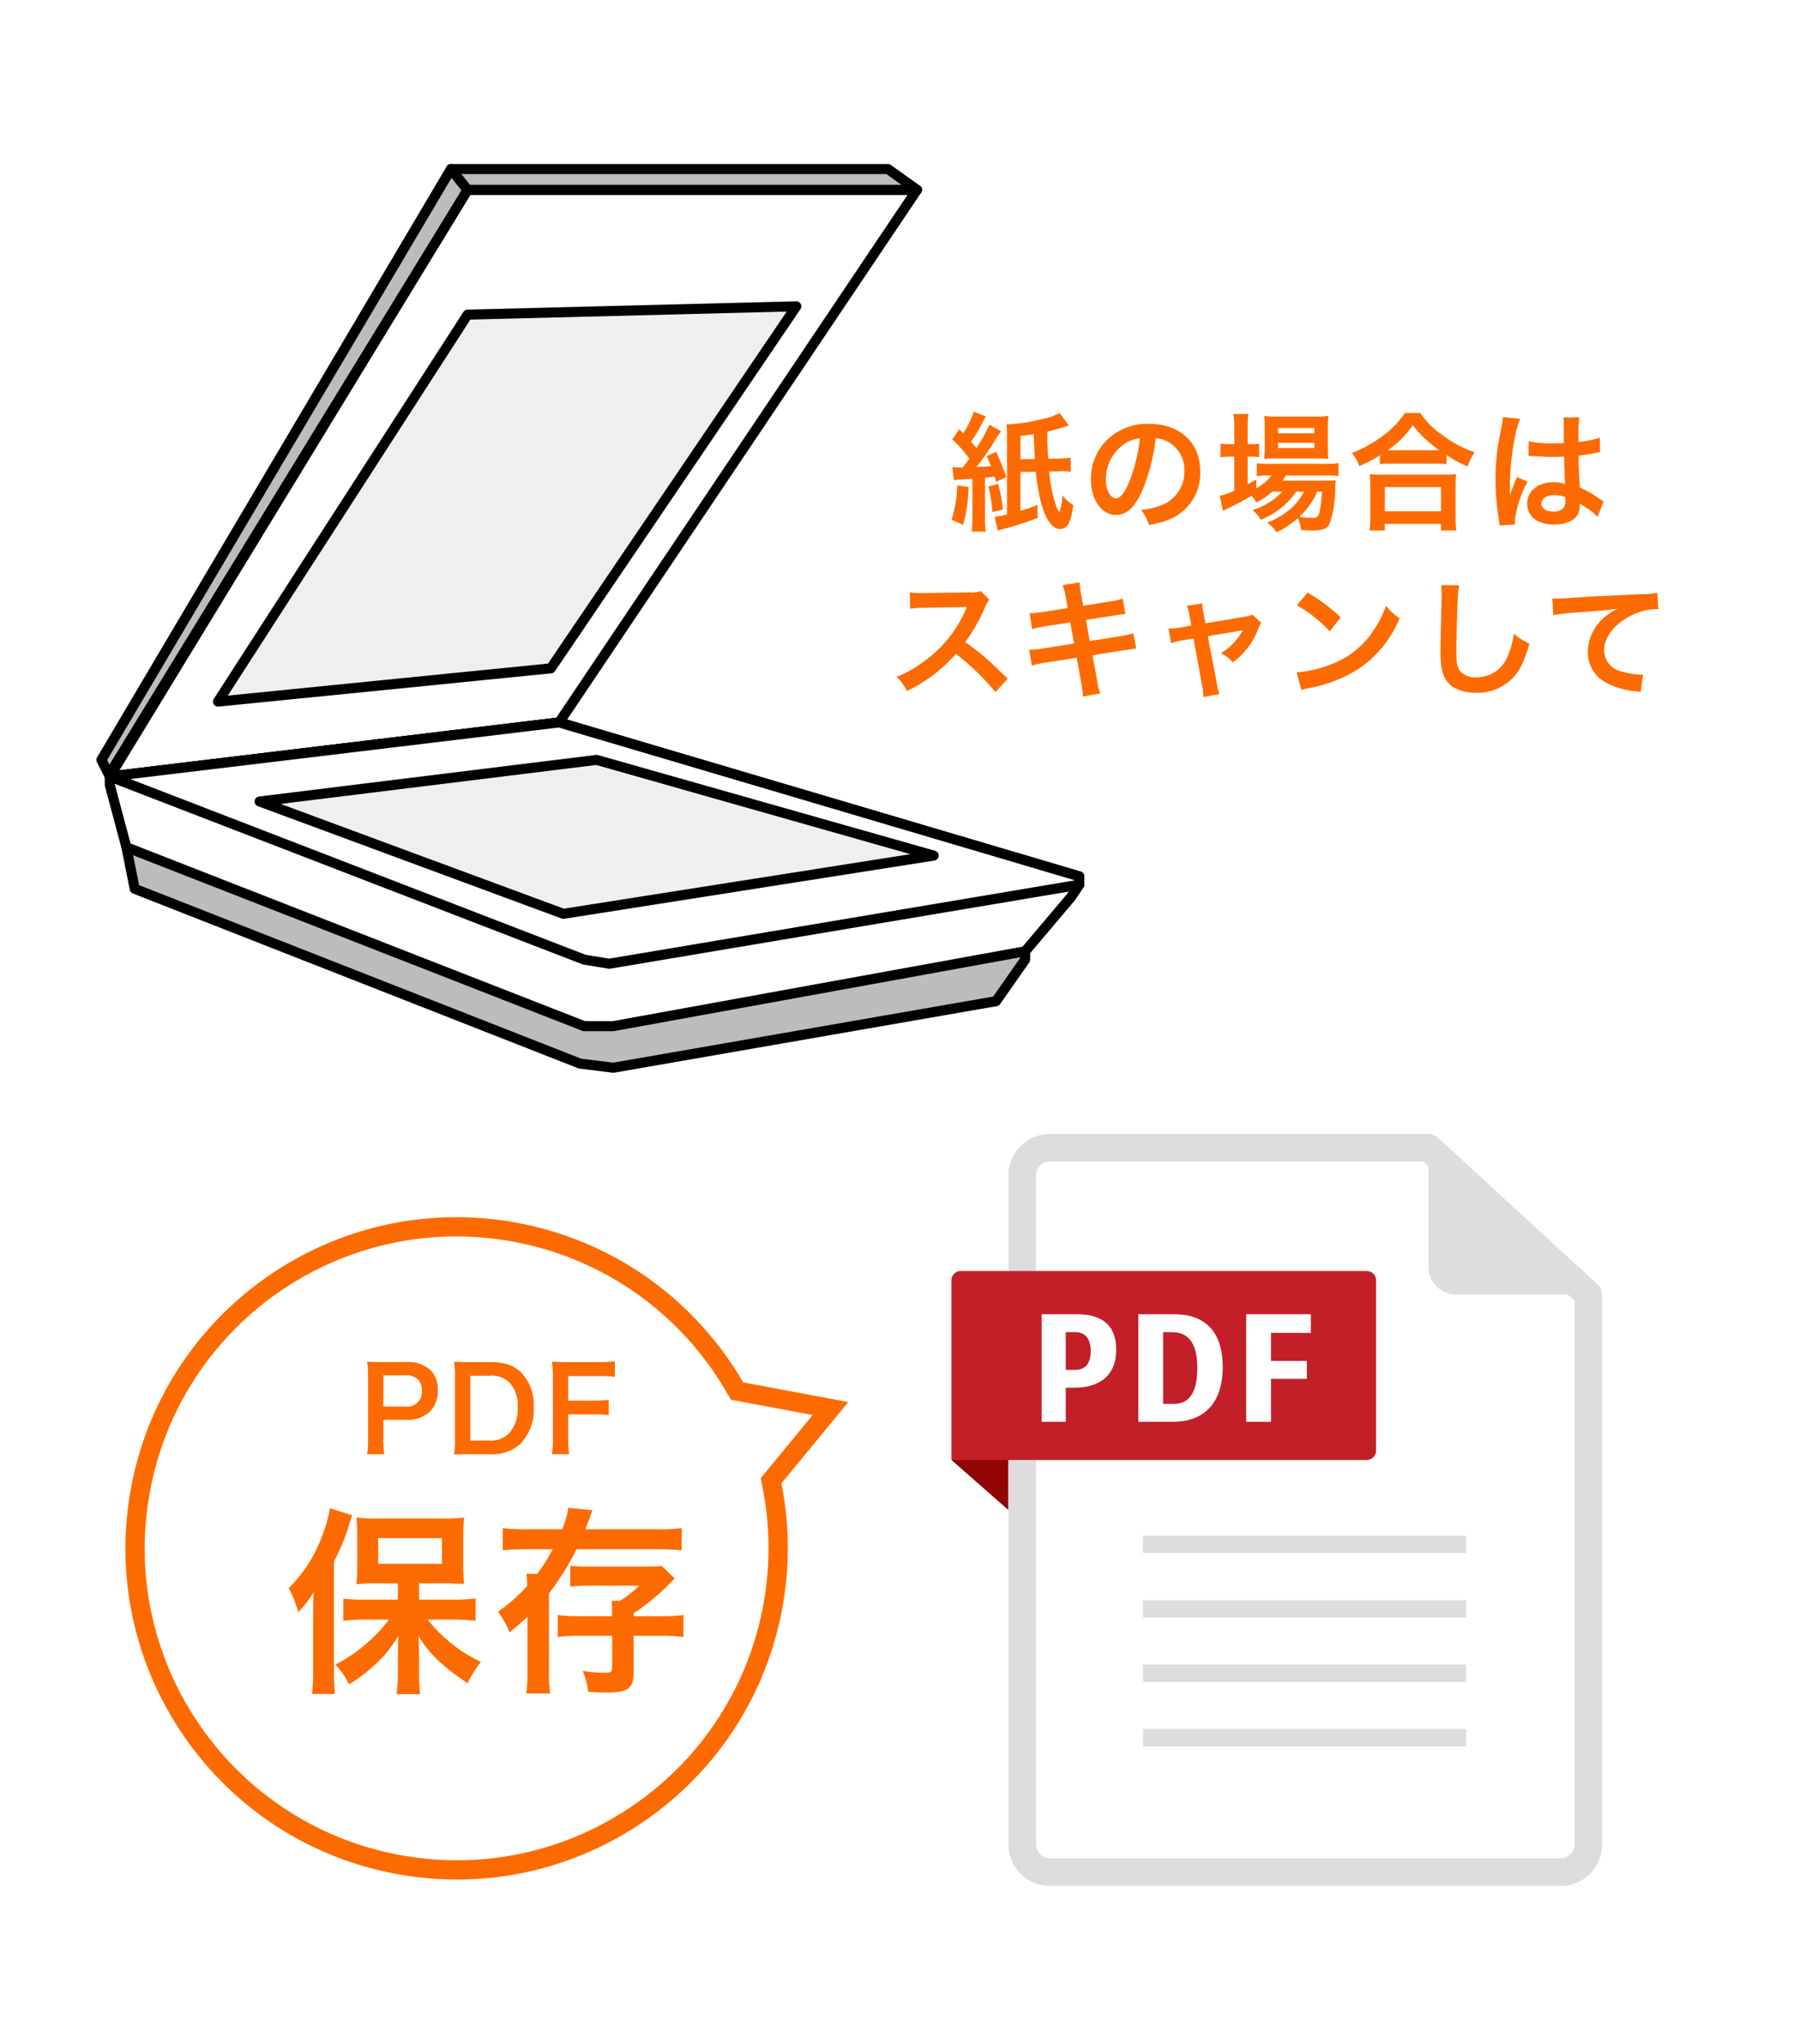
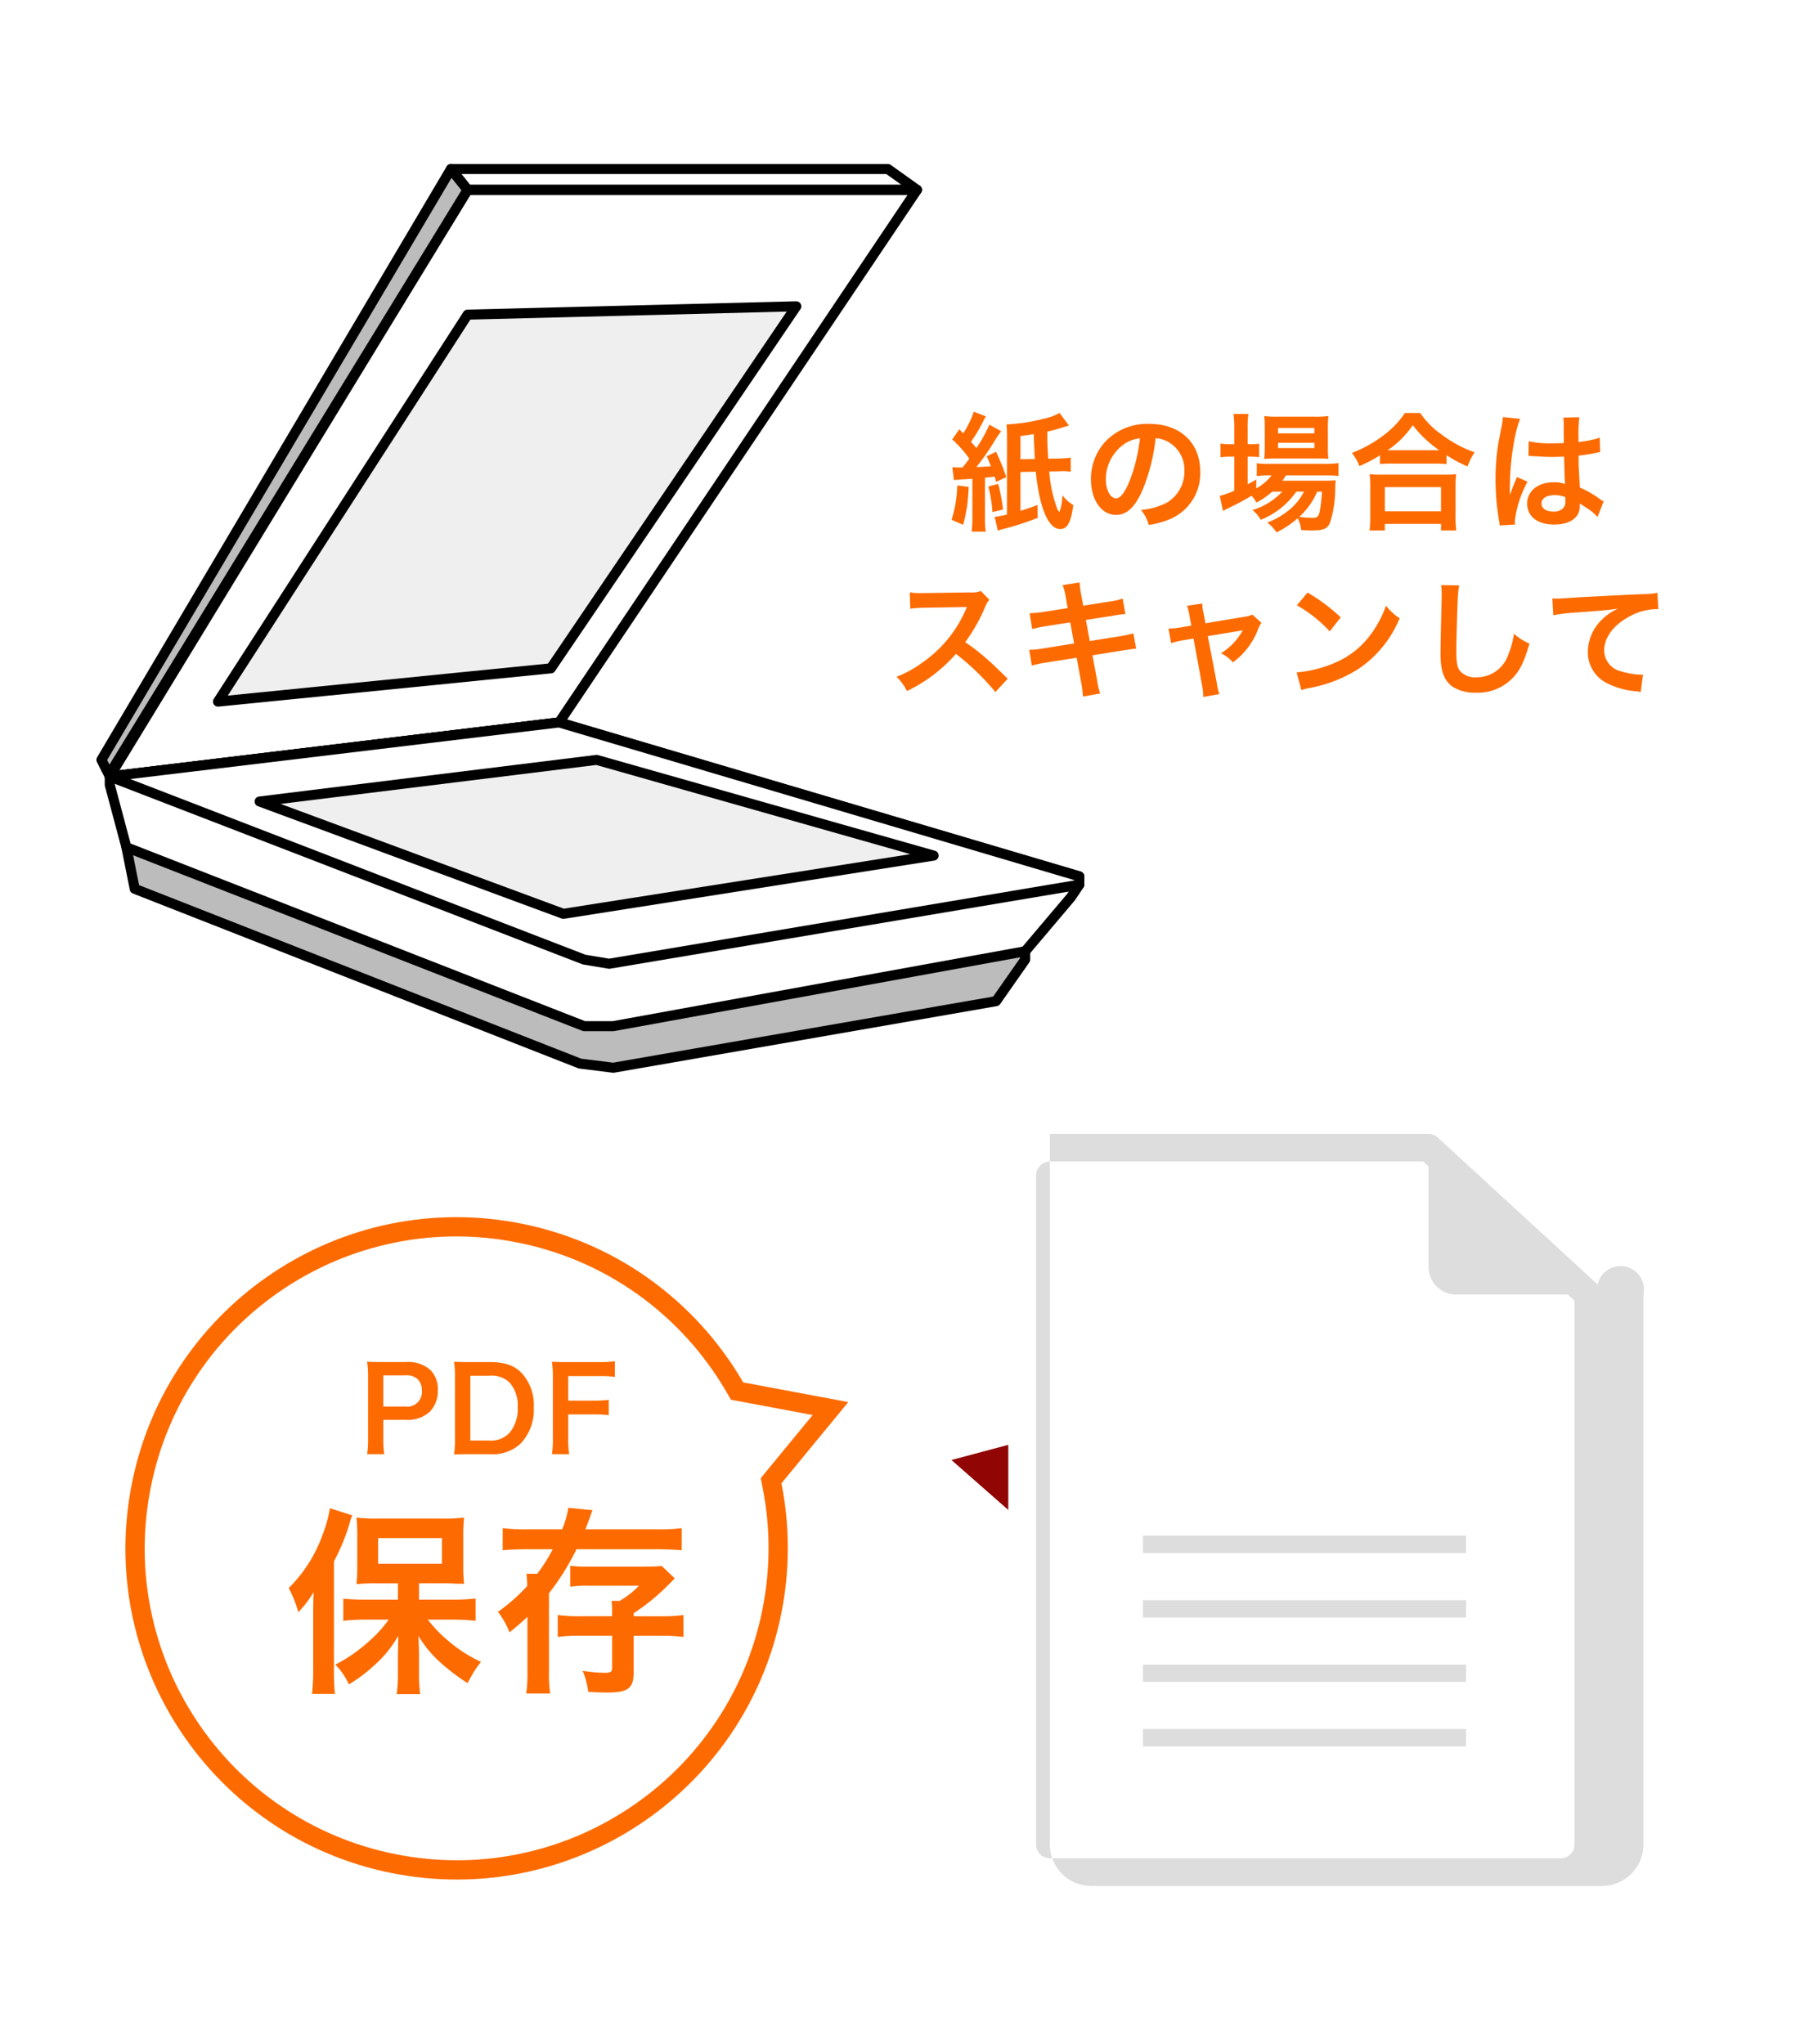
<svg xmlns="http://www.w3.org/2000/svg" width="280" height="318" viewBox="0 0 280 318">
  <g id="グループ_963" data-name="グループ 963" transform="translate(-413 -5115)">
    <rect id="長方形_153" data-name="長方形 153" width="280" height="318" transform="translate(413 5115)" fill="#fff" />
    <g id="グループ_794" data-name="グループ 794" transform="translate(-866 4306.13)">
      <path id="パス_2263" data-name="パス 2263" d="M1296.439,931.358a.779.779,0,0,1-.666-1.186l55.666-91.266a.78.78,0,0,1,.665-.374h69.906a.781.781,0,0,1,.647,1.215L1366.992,922.6a.78.78,0,0,1-.554.339l-69.906,8.414A.747.747,0,0,1,1296.439,931.358Zm56.1-91.266-54.6,89.519,67.955-8.18,54.65-81.34Z" transform="translate(-0.365 -0.913)" />
      <g id="グループ_786" data-name="グループ 786" transform="translate(1294 834.381)">
        <path id="パス_2264" data-name="パス 2264" d="M1349.371,835.383,1295,927.3l1.174,2.349,55.786-91.025-2.589-3.236" transform="translate(-1294.22 -834.602)" fill="#bcbcbc" />
        <path id="パス_2265" data-name="パス 2265" d="M1295.955,930.2h-.034a.782.782,0,0,1-.665-.431l-1.175-2.349a.781.781,0,0,1,.027-.746l54.371-91.913a.777.777,0,0,1,.616-.381.768.768,0,0,1,.664.29l2.59,3.236a.782.782,0,0,1,.055.9l-55.786,91.025A.778.778,0,0,1,1295.955,930.2Zm-.287-3.1.357.711,54.765-89.36-1.541-1.927Z" transform="translate(-1294 -834.381)" />
      </g>
      <g id="グループ_787" data-name="グループ 787" transform="translate(1348.371 834.383)">
-         <path id="パス_2266" data-name="パス 2266" d="M1437.2,838.619l-4.531-3.236H1364.7l2.589,3.236Z" transform="translate(-1363.922 -834.603)" fill="#bcbcbc" />
        <path id="パス_2267" data-name="パス 2267" d="M1436.977,839.179h-69.906a.78.78,0,0,1-.609-.292l-2.589-3.236a.78.78,0,0,1,.609-1.268h67.964a.78.78,0,0,1,.453.145l4.531,3.237a.78.78,0,0,1-.453,1.414Zm-69.531-1.56h67.1l-2.347-1.676H1366.1Z" transform="translate(-1363.702 -834.383)" />
      </g>
      <g id="グループ_788" data-name="グループ 788" transform="translate(1297.884 939.888)">
        <path id="パス_2268" data-name="パス 2268" d="M1439.79,986.82v1.295l-4.531,6.473-59.549,10.356-5.178-.647-69.258-27.186-1.295-6.473" transform="translate(-1299.198 -969.858)" fill="#bcbcbc" />
        <path id="パス_2269" data-name="パス 2269" d="M1375.489,1005.5a.8.8,0,0,1-.1-.006l-5.177-.648a.784.784,0,0,1-.188-.047l-69.259-27.186a.782.782,0,0,1-.48-.573l-1.295-6.473a.78.78,0,1,1,1.53-.307l1.211,6.056,68.771,26.994,4.965.62,59.115-10.28,4.2-6.006V986.6a.78.78,0,1,1,1.56,0v1.295a.783.783,0,0,1-.141.447l-4.531,6.473a.782.782,0,0,1-.506.321l-59.55,10.357A.847.847,0,0,1,1375.489,1005.5Z" transform="translate(-1298.978 -969.638)" />
      </g>
      <g id="グループ_789" data-name="グループ 789" transform="translate(1295.294 920.47)">
        <path id="パス_2270" data-name="パス 2270" d="M1447.474,970.988l-1.295,1.942-7.12,8.415L1374.98,993h-4.531l-71.2-27.833-2.589-9.709v-1.294l69.906-8.415,80.909,23.949Z" transform="translate(-1295.879 -944.964)" fill="#fff" />
        <path id="パス_2271" data-name="パス 2271" d="M1374.759,993.555h-4.531a.781.781,0,0,1-.284-.053l-71.2-27.833a.779.779,0,0,1-.469-.526l-2.59-9.709a.8.8,0,0,1-.026-.2v-1.294a.78.78,0,0,1,.687-.775l69.906-8.414a.76.76,0,0,1,.315.027l80.909,23.949a.78.78,0,0,1,.558.748v1.294a.783.783,0,0,1-.131.433l-1.294,1.942a.669.669,0,0,1-.054.071l-7.12,8.414a.779.779,0,0,1-.456.264L1374.9,993.543A.828.828,0,0,1,1374.759,993.555Zm-4.384-1.56h4.314l63.736-11.588,6.91-8.167,1.139-1.707v-.476l-80.2-23.738-69.058,8.312v.5l2.461,9.229Zm76.879-21.228h0Z" transform="translate(-1295.659 -944.744)" />
      </g>
      <g id="グループ_792" data-name="グループ 792" transform="translate(1295.294 920.47)">
        <g id="グループ_790" data-name="グループ 790" transform="translate(0)">
          <path id="パス_2272" data-name="パス 2272" d="M1366.565,945.745l80.909,23.949v1.294l-73.142,12.3-3.884-.647-73.789-28.48,69.906-8.415" transform="translate(-1295.879 -944.964)" fill="#fff" />
          <path id="パス_2273" data-name="パス 2273" d="M1374.112,983.846a.785.785,0,0,1-.128-.011l-3.884-.647a.721.721,0,0,1-.153-.041l-73.789-28.48a.78.78,0,0,1,.188-1.5l69.906-8.414a.76.76,0,0,1,.315.027l80.909,23.949a.78.78,0,0,1,.558.748v1.294a.781.781,0,0,1-.651.77l-73.142,12.3A.785.785,0,0,1,1374.112,983.846Zm-3.677-2.183,3.676.612,72.363-12.167v-.052l-80.2-23.738-66.635,8.02Z" transform="translate(-1295.659 -944.744)" />
        </g>
        <g id="グループ_791" data-name="グループ 791" transform="translate(23.302 5.826)">
          <path id="パス_2274" data-name="パス 2274" d="M1326.532,959.685l47.251,17.477,57.607-9.062-52.429-14.887Z" transform="translate(-1325.752 -952.433)" fill="#efefef" />
          <path id="パス_2275" data-name="パス 2275" d="M1373.563,977.722a.763.763,0,0,1-.27-.048l-47.25-17.477a.779.779,0,0,1,.175-1.5l52.429-6.473a.781.781,0,0,1,.309.023l52.428,14.887a.78.78,0,0,1-.092,1.521l-57.607,9.062A.8.8,0,0,1,1373.563,977.722Zm-43.971-17.875,44.052,16.294,53.9-8.479-48.862-13.875Z" transform="translate(-1325.532 -952.213)" />
        </g>
      </g>
      <g id="グループ_793" data-name="グループ 793" transform="translate(1312.124 855.743)">
        <path id="パス_2276" data-name="パス 2276" d="M1357.07,864.06l-38.836,60.2,51.782-5.178,38.189-56.313Z" transform="translate(-1317.454 -861.986)" fill="#efefef" />
        <path id="パス_2277" data-name="パス 2277" d="M1318.014,924.817a.78.78,0,0,1-.655-1.2l38.836-60.2a.777.777,0,0,1,.635-.357l51.135-1.295a.8.8,0,0,1,.7.406.778.778,0,0,1-.04.812L1370.442,919.3a.779.779,0,0,1-.568.338l-51.782,5.179C1318.067,924.816,1318.041,924.817,1318.014,924.817Zm39.268-60.207-37.736,58.49,49.808-4.981,37.132-54.755Z" transform="translate(-1317.234 -861.766)" />
      </g>
    </g>
    <g id="Page-1" transform="translate(-951.569 4458.273)">
      <g id="icon_upload_csv" data-name="icon upload csv" transform="translate(1512.569 833.124)">
        <path id="Shape" d="M1606.01,947.749h-79.462a4.309,4.309,0,0,1-4.288-4.309V839.316a4.307,4.307,0,0,1,4.288-4.308h58.9l24.892,22.843V943.4a4.309,4.309,0,0,1-4.328,4.346Z" transform="translate(-1511.23 -832.864)" fill="#fff" />
-         <path id="パス_2278" data-name="パス 2278" d="M1612.015,856.541,1587.162,833.7a2.18,2.18,0,0,0-1.456-.575h-58.9a6.453,6.453,0,0,0-6.434,6.452V943.663a6.452,6.452,0,0,0,6.434,6.452h79.462a6.452,6.452,0,0,0,6.434-6.452V858.111A2.121,2.121,0,0,0,1612.015,856.541Zm-3.6,87.121a2.145,2.145,0,0,1-2.145,2.144h-79.462a2.144,2.144,0,0,1-2.144-2.144V839.576a2.164,2.164,0,0,1,2.144-2.164h58.056l.842.785v15.625a4.308,4.308,0,0,0,4.289,4.289h17.386l1.035.958Z" transform="translate(-1511.491 -833.124)" fill="#ddd" />
+         <path id="パス_2278" data-name="パス 2278" d="M1612.015,856.541,1587.162,833.7a2.18,2.18,0,0,0-1.456-.575h-58.9V943.663a6.452,6.452,0,0,0,6.434,6.452h79.462a6.452,6.452,0,0,0,6.434-6.452V858.111A2.121,2.121,0,0,0,1612.015,856.541Zm-3.6,87.121a2.145,2.145,0,0,1-2.145,2.144h-79.462a2.144,2.144,0,0,1-2.144-2.144V839.576a2.164,2.164,0,0,1,2.144-2.164h58.056l.842.785v15.625a4.308,4.308,0,0,0,4.289,4.289h17.386l1.035.958Z" transform="translate(-1511.491 -833.124)" fill="#ddd" />
        <path id="パス_2279" data-name="パス 2279" d="M1521.415,885.749V875.62l-8.846,2.355Z" transform="translate(-1512.569 -827.254)" fill="#910505" />
-         <path id="パス_2280" data-name="パス 2280" d="M1577.154,881.256h-64.585V853.3a1.436,1.436,0,0,1,1.436-1.436h63.186a1.436,1.436,0,0,1,1.436,1.436V879.82a1.454,1.454,0,0,1-1.474,1.436Z" transform="translate(-1512.569 -830.535)" fill="#c21f29" />
        <rect id="Rectangle-path" width="50.262" height="2.7" transform="translate(29.794 62.497)" fill="#ddd" />
        <rect id="長方形_166" data-name="長方形 166" width="50.262" height="2.7" transform="translate(29.794 72.531)" fill="#ddd" />
        <rect id="長方形_167" data-name="長方形 167" width="50.262" height="2.7" transform="translate(29.794 82.545)" fill="#ddd" />
        <rect id="長方形_168" data-name="長方形 168" width="50.262" height="2.7" transform="translate(29.794 92.578)" fill="#ddd" />
        <g id="グループ_795" data-name="グループ 795" transform="translate(14.032 28.048)">
-           <path id="パス_2281" data-name="パス 2281" d="M1530.39,857.768c3.968,0,6.112,1.758,6.112,5.512,0,4.118-2.7,5.921-6.52,5.921h-1.329v5.3H1524.9v-16.73Zm-.193,8.643c1.373,0,2.337-.858,2.337-2.916,0-2.017-.964-2.939-2.337-2.939h-1.544v5.855Z" transform="translate(-1524.898 -857.768)" fill="#fff" />
          <path id="パス_2282" data-name="パス 2282" d="M1543.709,857.768c4.633,0,7.529,2.553,7.529,8.172,0,5.963-3.176,8.558-7.743,8.558h-5.383v-16.73Zm0,13.941c2.124,0,3.583-1.5,3.583-5.577,0-3.989-1.459-5.576-3.989-5.576h-1.331v11.153Z" transform="translate(-1523.073 -857.768)" fill="#fff" />
          <path id="パス_2283" data-name="パス 2283" d="M1556.714,860.664v4.374h5.577v2.789h-5.577V874.5h-3.859v-16.73h10.058v2.9Z" transform="translate(-1521.036 -857.768)" fill="#fff" />
        </g>
      </g>
    </g>
    <path id="パス_2407" data-name="パス 2407" d="M-49.46-8.28h-.36a5.6,5.6,0,0,1-1.04-.06l.24,2.02c.32-.04,1.28-.1,2.88-.2V-.44a15.488,15.488,0,0,1-.12,2.14h2.2a14.708,14.708,0,0,1-.12-2.14V-6.68c.72-.08.72-.08,1.5-.18.1.3.12.42.24.82l1.58-.74a35.423,35.423,0,0,0-1.6-3.94l-1.46.7c.34.72.42.96.66,1.54-.56.06-1.24.1-2.26.14a39.414,39.414,0,0,0,2.64-3.74,19.691,19.691,0,0,1,1.22-1.84l-1.84-1.02a21.736,21.736,0,0,1-2.02,3.64c-.32-.4-.44-.54-.84-.98a22.036,22.036,0,0,0,1.84-3.06,6.9,6.9,0,0,1,.48-.88l-1.88-.74a14.594,14.594,0,0,1-1.64,3.36l-.62-.62-1.1,1.58a19.234,19.234,0,0,1,2.66,2.98c-.24.36-.4.56-.56.76-.32.4-.32.4-.48.62Zm15.28-8.48a8.168,8.168,0,0,1-2.48.9,27.432,27.432,0,0,1-5.78.88,15.281,15.281,0,0,1,.08,1.84V-.96a12.938,12.938,0,0,1-1.92.36l.5,2.16a5.372,5.372,0,0,1,.74-.24A44.39,44.39,0,0,0-37.58-.44l-.04-2c-.86.32-1.44.54-2.64.9V-7.58l2.38-.04c.58,5.66,1.96,8.92,3.8,8.92,1.12,0,1.68-1.04,2.04-3.74a5.3,5.3,0,0,1-1.7-1.54,7.841,7.841,0,0,1-.46,2.62,1.319,1.319,0,0,1-.38-.6,20.642,20.642,0,0,1-1.2-5.7l1.36-.02.46-.02a8.3,8.3,0,0,1,1.52.08v-2.2a5.791,5.791,0,0,1-.84.1l-1.1.06-1.56.02c-.1-1.46-.12-2.08-.14-2.66v-1.56c1.06-.24,1.1-.26,2.82-.78.12-.04.3-.1.54-.16Zm-6.08,7.2v-3.62c1-.12,1.3-.16,2.06-.28.06,1.62.12,2.9.18,3.86ZM-50.1-5.48a18.839,18.839,0,0,1-.88,5.34l1.8.78a24.291,24.291,0,0,0,.86-5.9Zm4.84.16a21.566,21.566,0,0,1,.64,3.98l1.64-.4a28.9,28.9,0,0,0-.74-3.98Zm26.02-7.5a4.371,4.371,0,0,1,2.02.6,4.955,4.955,0,0,1,2.46,4.44,5.6,5.6,0,0,1-2.78,5,10.629,10.629,0,0,1-3.98,1.1A6.38,6.38,0,0,1-20.3.66a13.076,13.076,0,0,0,3.14-.84A7.7,7.7,0,0,0-12.3-7.64c0-4.5-3.12-7.42-7.92-7.42a8.978,8.978,0,0,0-6.88,2.8,8.591,8.591,0,0,0-2.2,5.82c0,3.22,1.64,5.54,3.92,5.54,1.64,0,2.92-1.18,4.06-3.76A28.934,28.934,0,0,0-19.24-12.82Zm-2.44.02a26.358,26.358,0,0,1-1.66,6.76c-.72,1.72-1.4,2.56-2.06,2.56-.88,0-1.58-1.3-1.58-2.94a6.7,6.7,0,0,1,2.72-5.4A5.091,5.091,0,0,1-21.68-12.8ZM.46-4.52A10.384,10.384,0,0,1-4.18-1.66,4.945,4.945,0,0,1-2.9-.14,12.043,12.043,0,0,0,2.64-4.52h1.2A8.927,8.927,0,0,1,1.76-1.86,12.219,12.219,0,0,1-1.88.3,5.45,5.45,0,0,1-.44,1.82a14.384,14.384,0,0,0,3.3-2.2A4.827,4.827,0,0,1,3.4,1.46c.78.04,1.14.06,1.68.06,1.76,0,2.4-.26,2.8-1.18A17.386,17.386,0,0,0,8.7-5.1a11.623,11.623,0,0,1,.08-1.18c-.58.04-.96.06-1.94.06H.48a7.154,7.154,0,0,0,.54-.82H7.14a19.569,19.569,0,0,1,2.06.08v-2a13.261,13.261,0,0,1-2.08.12H-1.62a11.119,11.119,0,0,1-1.88-.1v2a14.31,14.31,0,0,1,1.86-.1h.44A7.9,7.9,0,0,1-3.58-5.02V-6.4c-.64.36-.8.46-1.34.74v-4.3h.38a10.353,10.353,0,0,1,1.4.08v-2.1a8.583,8.583,0,0,1-1.42.08h-.36v-2.46A13.473,13.473,0,0,1-4.8-16.6H-7.12A15.771,15.771,0,0,1-7-14.38v2.48h-.56A8.976,8.976,0,0,1-9.14-12v2.14a9.743,9.743,0,0,1,1.56-.1H-7v5.3a14.429,14.429,0,0,1-2.26.8l.5,2.34a.905.905,0,0,1,.2-.1,2.353,2.353,0,0,0,.26-.16,37.663,37.663,0,0,0,3.98-2.1,4.606,4.606,0,0,1,.76,1.06A11.512,11.512,0,0,0-1.1-4.52Zm6.18,0A24.331,24.331,0,0,1,6.3-1.5C6.12-.64,5.9-.44,5.16-.44A13.987,13.987,0,0,1,3.1-.6,11.176,11.176,0,0,0,5.9-4.52ZM5.82-9.68c.8,0,1.4.02,1.82.06a15.49,15.49,0,0,1-.08-1.92V-14.3a16.186,16.186,0,0,1,.08-1.98,15.067,15.067,0,0,1-2.14.1H-.32a14.067,14.067,0,0,1-2.02-.1,15.56,15.56,0,0,1,.08,1.82v2.92A17.856,17.856,0,0,1-2.34-9.6,14.456,14.456,0,0,1-.5-9.68ZM-.2-14.42H5.46v.84H-.2Zm0,2.3H5.46v.82H-.2ZM15.66-8.8a15.059,15.059,0,0,1,1.72-.08h6.84a14.559,14.559,0,0,1,1.8.08v-1.4a19.438,19.438,0,0,0,3.26,1.76,10.768,10.768,0,0,1,1.1-2.2,18.806,18.806,0,0,1-5.1-2.74,13.067,13.067,0,0,1-3.36-3.38H19.54a13.967,13.967,0,0,1-3.14,3.34,19.983,19.983,0,0,1-5.1,2.88A7.745,7.745,0,0,1,12.46-8.5a20.361,20.361,0,0,0,3.2-1.68Zm1.74-2.16h-.56a14,14,0,0,0,3.92-3.9,18.269,18.269,0,0,0,4.12,3.9H17.4ZM16.42,1.52V.5h8.74V1.52h2.38a12.494,12.494,0,0,1-.12-2.1V-5.26a13.632,13.632,0,0,1,.1-1.98,13.119,13.119,0,0,1-1.74.08h-10a12.6,12.6,0,0,1-1.72-.08,18.057,18.057,0,0,1,.1,1.98V-.6a15.992,15.992,0,0,1-.12,2.12Zm0-6.74h8.74v3.76H16.42Zm22.34-4.84a.352.352,0,0,1,.12-.02.918.918,0,0,1,.2.02,2.978,2.978,0,0,1,.34.02c.1,0,.32.02.6.02.94.08,1.74.1,2.48.1.52,0,1-.02,1.8-.04.08,2.78.1,3.76.16,4.26a4.754,4.754,0,0,0-1.78-.28c-2.42,0-4.12,1.36-4.12,3.3C38.56-.64,40.16.6,42.78.6c1.94,0,3.34-.7,3.8-1.88a3.5,3.5,0,0,0,.16-1.12v-.28c.12.08.58.38,1.26.82A7.493,7.493,0,0,1,49.5-.58L50.46-3a3.8,3.8,0,0,1-.56-.34,15.946,15.946,0,0,0-3.14-1.82c-.2-3.36-.2-3.4-.2-4.52v-.44c1.06-.12,2.1-.3,2.78-.44a3.456,3.456,0,0,1,.58-.1l-.08-2.26-.16.04c-.32.12-.32.12-.44.16a20.107,20.107,0,0,1-2.7.48v-.92a19.567,19.567,0,0,1,.14-2.94l-2.5.06a5.6,5.6,0,0,1,.06.96c0,.82.02,1.82.02,3-.7.04-1.14.04-1.84.04a14.413,14.413,0,0,1-3.62-.32Zm5.74,6.4v.54a1.678,1.678,0,0,1-.26,1.08,1.966,1.966,0,0,1-1.62.62c-1.12,0-1.84-.5-1.84-1.24,0-.82.8-1.32,2.08-1.32A4.187,4.187,0,0,1,44.5-3.66ZM36.68.6a3.918,3.918,0,0,1-.04-.54,16.687,16.687,0,0,1,1.98-6.12L36.96-6.8a3.811,3.811,0,0,1-.24.62c-.2.48-.2.48-.38.9-.1.32-.2.54-.24.68-.14.36-.14.36-.24.58h-.02a3.4,3.4,0,0,0,.02-.42v-.32c0-.32,0-.32.02-1.04.02-3.48.78-8.3,1.6-10.04l-2.7-.28v.08a10.736,10.736,0,0,1-.22,1.48c-.44,2.26-.44,2.26-.54,2.86a35.749,35.749,0,0,0-.38,5.3,37.927,37.927,0,0,0,.54,6.36,7.3,7.3,0,0,1,.1.78ZM-42.24,24.58c-2.42-2.34-2.42-2.34-2.92-2.78a31,31,0,0,0-3.7-2.9,26.488,26.488,0,0,0,3.12-5.52,3.847,3.847,0,0,1,.64-1.08l-1.32-1.36a4.332,4.332,0,0,1-1.78.22l-7.04.1h-.48a8.752,8.752,0,0,1-1.76-.12l.08,2.56a15.762,15.762,0,0,1,2.18-.16c6.3-.1,6.3-.1,6.62-.12l-.22.52a19.278,19.278,0,0,1-6.72,8.14,16.512,16.512,0,0,1-4,2.2,8.023,8.023,0,0,1,1.62,2.22,23.767,23.767,0,0,0,7.62-5.78,38.447,38.447,0,0,1,6.14,5.94Zm9.32-10.98-3.72.58a18.589,18.589,0,0,1-2.2.22l.4,2.46a21.332,21.332,0,0,1,2.2-.46l3.72-.58.6,3.28-4.86.78a12.308,12.308,0,0,1-2.12.2l.4,2.46a16.094,16.094,0,0,1,2.04-.44l4.94-.78.72,3.94a15.137,15.137,0,0,1,.26,2.1l2.68-.48a11.3,11.3,0,0,1-.48-2.06l-.72-3.88,4.76-.76c.4-.06.66-.1.8-.12a1.554,1.554,0,0,1,.32-.04,4.8,4.8,0,0,1,.92-.1l-.44-2.4a17.773,17.773,0,0,1-2.08.46l-4.7.74-.6-3.28,4.22-.66a16.98,16.98,0,0,1,1.92-.26l-.42-2.4a10.3,10.3,0,0,1-1.92.44l-4.22.66-.32-1.74a13.759,13.759,0,0,1-.24-1.88l-2.64.42a8.618,8.618,0,0,1,.48,1.88Zm19.24,2.72-1.66.28a11.217,11.217,0,0,1-1.9.18l.42,2.28a10.284,10.284,0,0,1,1.76-.44l1.72-.28,1.36,7.46a8.34,8.34,0,0,1,.16,1.62l2.5-.44a7.655,7.655,0,0,1-.38-1.62l-1.42-7.4,4.7-.78a6.159,6.159,0,0,0,.74-.14,9.419,9.419,0,0,1-3.4,3.58,5.635,5.635,0,0,1,1.86,1.42,11.36,11.36,0,0,0,3.94-5.2,4.578,4.578,0,0,1,.5-.96l-1.4-1.26a5.048,5.048,0,0,1-1.32.34l-5.98,1-.3-1.54a7.856,7.856,0,0,1-.2-1.54l-2.38.36a6.291,6.291,0,0,1,.38,1.5ZM2.74,13.16a21,21,0,0,1,5.1,4.06l1.72-2.18A28.326,28.326,0,0,0,4.4,11.18Zm.7,13.2a7.08,7.08,0,0,1,1.32-.34,21.6,21.6,0,0,0,7.62-3,17.553,17.553,0,0,0,6.34-7.84,8.624,8.624,0,0,1-2.12-1.96,16.7,16.7,0,0,1-2.04,4,13.362,13.362,0,0,1-5.94,4.9A19.057,19.057,0,0,1,2.7,23.6ZM25.18,10.02a9.947,9.947,0,0,1,.08,1.36c0,.28,0,.7-.02,1.3-.12,5.02-.16,7.02-.16,8.06,0,2.68.58,4.22,1.96,5.14a6.52,6.52,0,0,0,3.5.88,7.57,7.57,0,0,0,6-2.54c.98-1.1,1.58-2.4,2.38-5.1a8.637,8.637,0,0,1-2.42-1.54,13.408,13.408,0,0,1-.92,3.36,5.146,5.146,0,0,1-4.84,3.42,3.167,3.167,0,0,1-2.68-1.04c-.4-.6-.52-1.32-.52-3.22,0-1.42.12-5.48.2-7.34a18.282,18.282,0,0,1,.24-2.7ZM42.62,14.7a29.032,29.032,0,0,1,3.32-.4c4.34-.32,5.12-.38,6.74-.62a8.815,8.815,0,0,0-2.78,2A7.051,7.051,0,0,0,48,20.4a5.351,5.351,0,0,0,2.86,4.82,12.032,12.032,0,0,0,4.68,1.32,4.248,4.248,0,0,1,.68.12l.36-2.72c-.2.02-.38.02-.4.02a12.137,12.137,0,0,1-2.98-.52,3.358,3.358,0,0,1-2.66-3.26c0-2.02,1.5-4.02,4.04-5.34a8.944,8.944,0,0,1,3.96-1.08,3.1,3.1,0,0,1,.42.02l-.14-2.56a11.292,11.292,0,0,1-2.3.2c-5.54.26-8.86.44-9.98.5-2.94.2-2.94.2-3.3.2-.1,0-.32,0-.76-.02Z" transform="translate(612 5196)" fill="#fd6b00" />
    <g id="グループ_796" data-name="グループ 796" transform="translate(0 2)">
      <path id="パス_2408" data-name="パス 2408" d="M-16.227.216a14.506,14.506,0,0,1-.144-2.34V-5.13h3.438A5.1,5.1,0,0,0-9.1-6.426,4.622,4.622,0,0,0-7.893-9.738a4.209,4.209,0,0,0-1.116-3.1,5.112,5.112,0,0,0-3.834-1.278h-3.762c-.954,0-1.512-.018-2.286-.054a16.251,16.251,0,0,1,.144,2.322v9.738A14.554,14.554,0,0,1-18.891.216ZM-16.371-7.2v-4.842h3.438a2.458,2.458,0,0,1,1.962.648,2.428,2.428,0,0,1,.594,1.728A2.265,2.265,0,0,1-12.933-7.2ZM-5.229-2.106A14.56,14.56,0,0,1-5.373.27C-4.635.234-4.185.216-3.087.216H.189A6.388,6.388,0,0,0,4.9-1.35,7.578,7.578,0,0,0,7.029-7.074a7.245,7.245,0,0,0-2-5.454c-1.152-1.116-2.61-1.584-4.86-1.584H-3.087c-1.134,0-1.566-.018-2.286-.054a15.089,15.089,0,0,1,.144,2.34Zm2.394.2v-10.08H.045a4.04,4.04,0,0,1,3.24,1.08A5.358,5.358,0,0,1,4.527-7.056a5.715,5.715,0,0,1-1.314,4A3.963,3.963,0,0,1,.027-1.908ZM12.393-5.976h3.852a17.586,17.586,0,0,1,2.448.126V-8.244a17.757,17.757,0,0,1-2.448.126H12.393v-3.816h4.788a17.2,17.2,0,0,1,2.466.126v-2.43a18.4,18.4,0,0,1-2.466.126h-5.04c-1.1,0-1.548-.018-2.286-.054A15.544,15.544,0,0,1,10-11.826V-2.34A15.174,15.174,0,0,1,9.855.216h2.682a15.525,15.525,0,0,1-.144-2.592Zm-26.5,28.824H-19.22c-1.4,0-2.387-.062-3.379-.155v3.441a28.088,28.088,0,0,1,3.379-.186h3.689a19.664,19.664,0,0,1-2.976,3.286,24.229,24.229,0,0,1-5.332,3.72,10.42,10.42,0,0,1,2.108,3.069,22.117,22.117,0,0,0,3.72-2.759,17.856,17.856,0,0,0,3.968-4.805c-.031,1.922-.062,3.038-.062,3.286v2.914a22.149,22.149,0,0,1-.186,2.883h3.658a21.675,21.675,0,0,1-.186-2.852V31.807c0-.837-.031-2.294-.093-3.317a18.043,18.043,0,0,0,3.72,4.4,31.629,31.629,0,0,0,3.937,2.945A17.7,17.7,0,0,1-1.178,32.52a21.378,21.378,0,0,1-4.96-3.162,20.508,20.508,0,0,1-3.317-3.41H-5.3a31.832,31.832,0,0,1,3.286.186V22.662a29.228,29.228,0,0,1-3.379.186h-5.425V20.306h3.937c.4,0,.9,0,1.488.031a6.611,6.611,0,0,0,.682.031,6.794,6.794,0,0,1,.9.031,25.172,25.172,0,0,1-.124-2.914v-4.4a26.6,26.6,0,0,1,.124-3.007,25.394,25.394,0,0,1-3.41.155h-9.889a24.246,24.246,0,0,1-3.441-.155,25.158,25.158,0,0,1,.124,2.821v4.526a27.677,27.677,0,0,1-.124,3.007,28.958,28.958,0,0,1,3.162-.124h3.286Zm-3.069-9.579h9.92v4h-9.92ZM-27.28,33.884a32.543,32.543,0,0,1-.186,3.627H-23.9a33.779,33.779,0,0,1-.155-3.6V16.9a32.559,32.559,0,0,0,2.387-5.766,8.538,8.538,0,0,1,.465-1.4l-3.472-1.116a21.663,21.663,0,0,1-1.178,4.216,22.139,22.139,0,0,1-5.239,8.215A17.178,17.178,0,0,1-29.605,24.8a15.825,15.825,0,0,0,2.387-3.131c-.062,1.674-.062,2.387-.062,3.41Zm46.5-8.463H14.26a25.758,25.758,0,0,1-3.5-.186v3.41a26.786,26.786,0,0,1,3.565-.186h4.9v4.96c0,.651-.217.806-1.147.806a22.6,22.6,0,0,1-3.441-.31A12.256,12.256,0,0,1,15.5,37.17c1.116.093,2.2.124,2.945.124,3.255,0,4.123-.651,4.123-3.131v-5.7h4.123a27.185,27.185,0,0,1,3.627.186v-3.41a26.4,26.4,0,0,1-3.5.186H22.568v-.465a33.551,33.551,0,0,0,5.487-4.5c.62-.62.62-.62.9-.93l-2.015-1.922c-.62.062-1.488.093-2.573.093H15.531a21.255,21.255,0,0,1-2.821-.124v3.255a17.4,17.4,0,0,1,2.79-.155h7.9A14.161,14.161,0,0,1,20.4,23.034H19.127a10.332,10.332,0,0,1,.093,1.426ZM9.982,15.005a25.57,25.57,0,0,1-2.418,3.813H5.89a17.081,17.081,0,0,1,.124,1.891,27.138,27.138,0,0,1-4.557,4.03,12.868,12.868,0,0,1,1.8,3.193c1.426-1.147,1.922-1.612,2.79-2.418v8.68a21.566,21.566,0,0,1-.186,3.255h3.72a20.714,20.714,0,0,1-.186-3.255V21.856a38.8,38.8,0,0,0,4.278-6.851H26.195c1.3,0,2.79.062,3.844.155V11.719a27.54,27.54,0,0,1-3.906.186H15.066c.31-.837.589-1.55.713-1.891a7.612,7.612,0,0,1,.4-1.085L12.4,8.557a13.723,13.723,0,0,1-.961,3.348h-5.3A29.627,29.627,0,0,1,2.2,11.719V15.16c.961-.093,2.17-.155,3.813-.155Z" transform="translate(489 5339)" fill="#fd6b00" />
      <g id="合体_1" data-name="合体 1" transform="matrix(0.985, 0.174, -0.174, 0.985, 187.413, -9276.899)" fill="none">
        <path d="M2785,14352.5a51.5,51.5,0,0,1,90.9-33.167l16.626.17-8.041,14.259A51.506,51.506,0,1,1,2785,14352.5Z" stroke="none" />
        <path d="M 2836.501 14304.001 C 2829.952 14304.001 2823.601 14305.283 2817.623 14307.811 C 2811.848 14310.253 2806.66 14313.751 2802.205 14318.205 C 2797.75 14322.66 2794.252 14327.848 2791.809 14333.622 C 2789.281 14339.6 2787.999 14345.95 2787.999 14352.499 C 2787.999 14359.048 2789.281 14365.399 2791.809 14371.377 C 2794.252 14377.151 2797.75 14382.339 2802.205 14386.795 C 2806.661 14391.25 2811.848 14394.748 2817.623 14397.19 C 2823.601 14399.719 2829.952 14401.001 2836.501 14401.001 C 2843.049 14401.001 2849.4 14399.719 2855.378 14397.19 C 2861.152 14394.748 2866.339 14391.25 2870.794 14386.795 C 2875.249 14382.339 2878.746 14377.152 2881.189 14371.377 C 2883.717 14365.399 2884.999 14359.048 2884.999 14352.499 C 2884.999 14346.41 2883.885 14340.473 2881.69 14334.853 L 2881.172 14333.526 L 2881.871 14332.287 L 2887.418 14322.45 L 2875.868 14322.332 L 2874.491 14322.317 L 2873.604 14321.266 C 2871.382 14318.628 2868.872 14316.221 2866.145 14314.111 C 2863.399 14311.988 2860.422 14310.158 2857.297 14308.672 C 2854.115 14307.16 2850.762 14305.996 2847.33 14305.214 C 2843.801 14304.409 2840.157 14304.001 2836.501 14304.001 M 2836.501 14301.001 C 2852.308 14301.001 2866.452 14308.122 2875.898 14319.332 L 2892.525 14319.502 L 2884.484 14333.761 C 2886.753 14339.568 2887.999 14345.888 2887.999 14352.499 C 2887.999 14380.941 2864.943 14404.001 2836.501 14404.001 C 2808.058 14404.001 2784.999 14380.941 2784.999 14352.499 C 2784.999 14324.057 2808.058 14301.001 2836.501 14301.001 Z" stroke="none" fill="#fd6b00" />
      </g>
    </g>
  </g>
</svg>